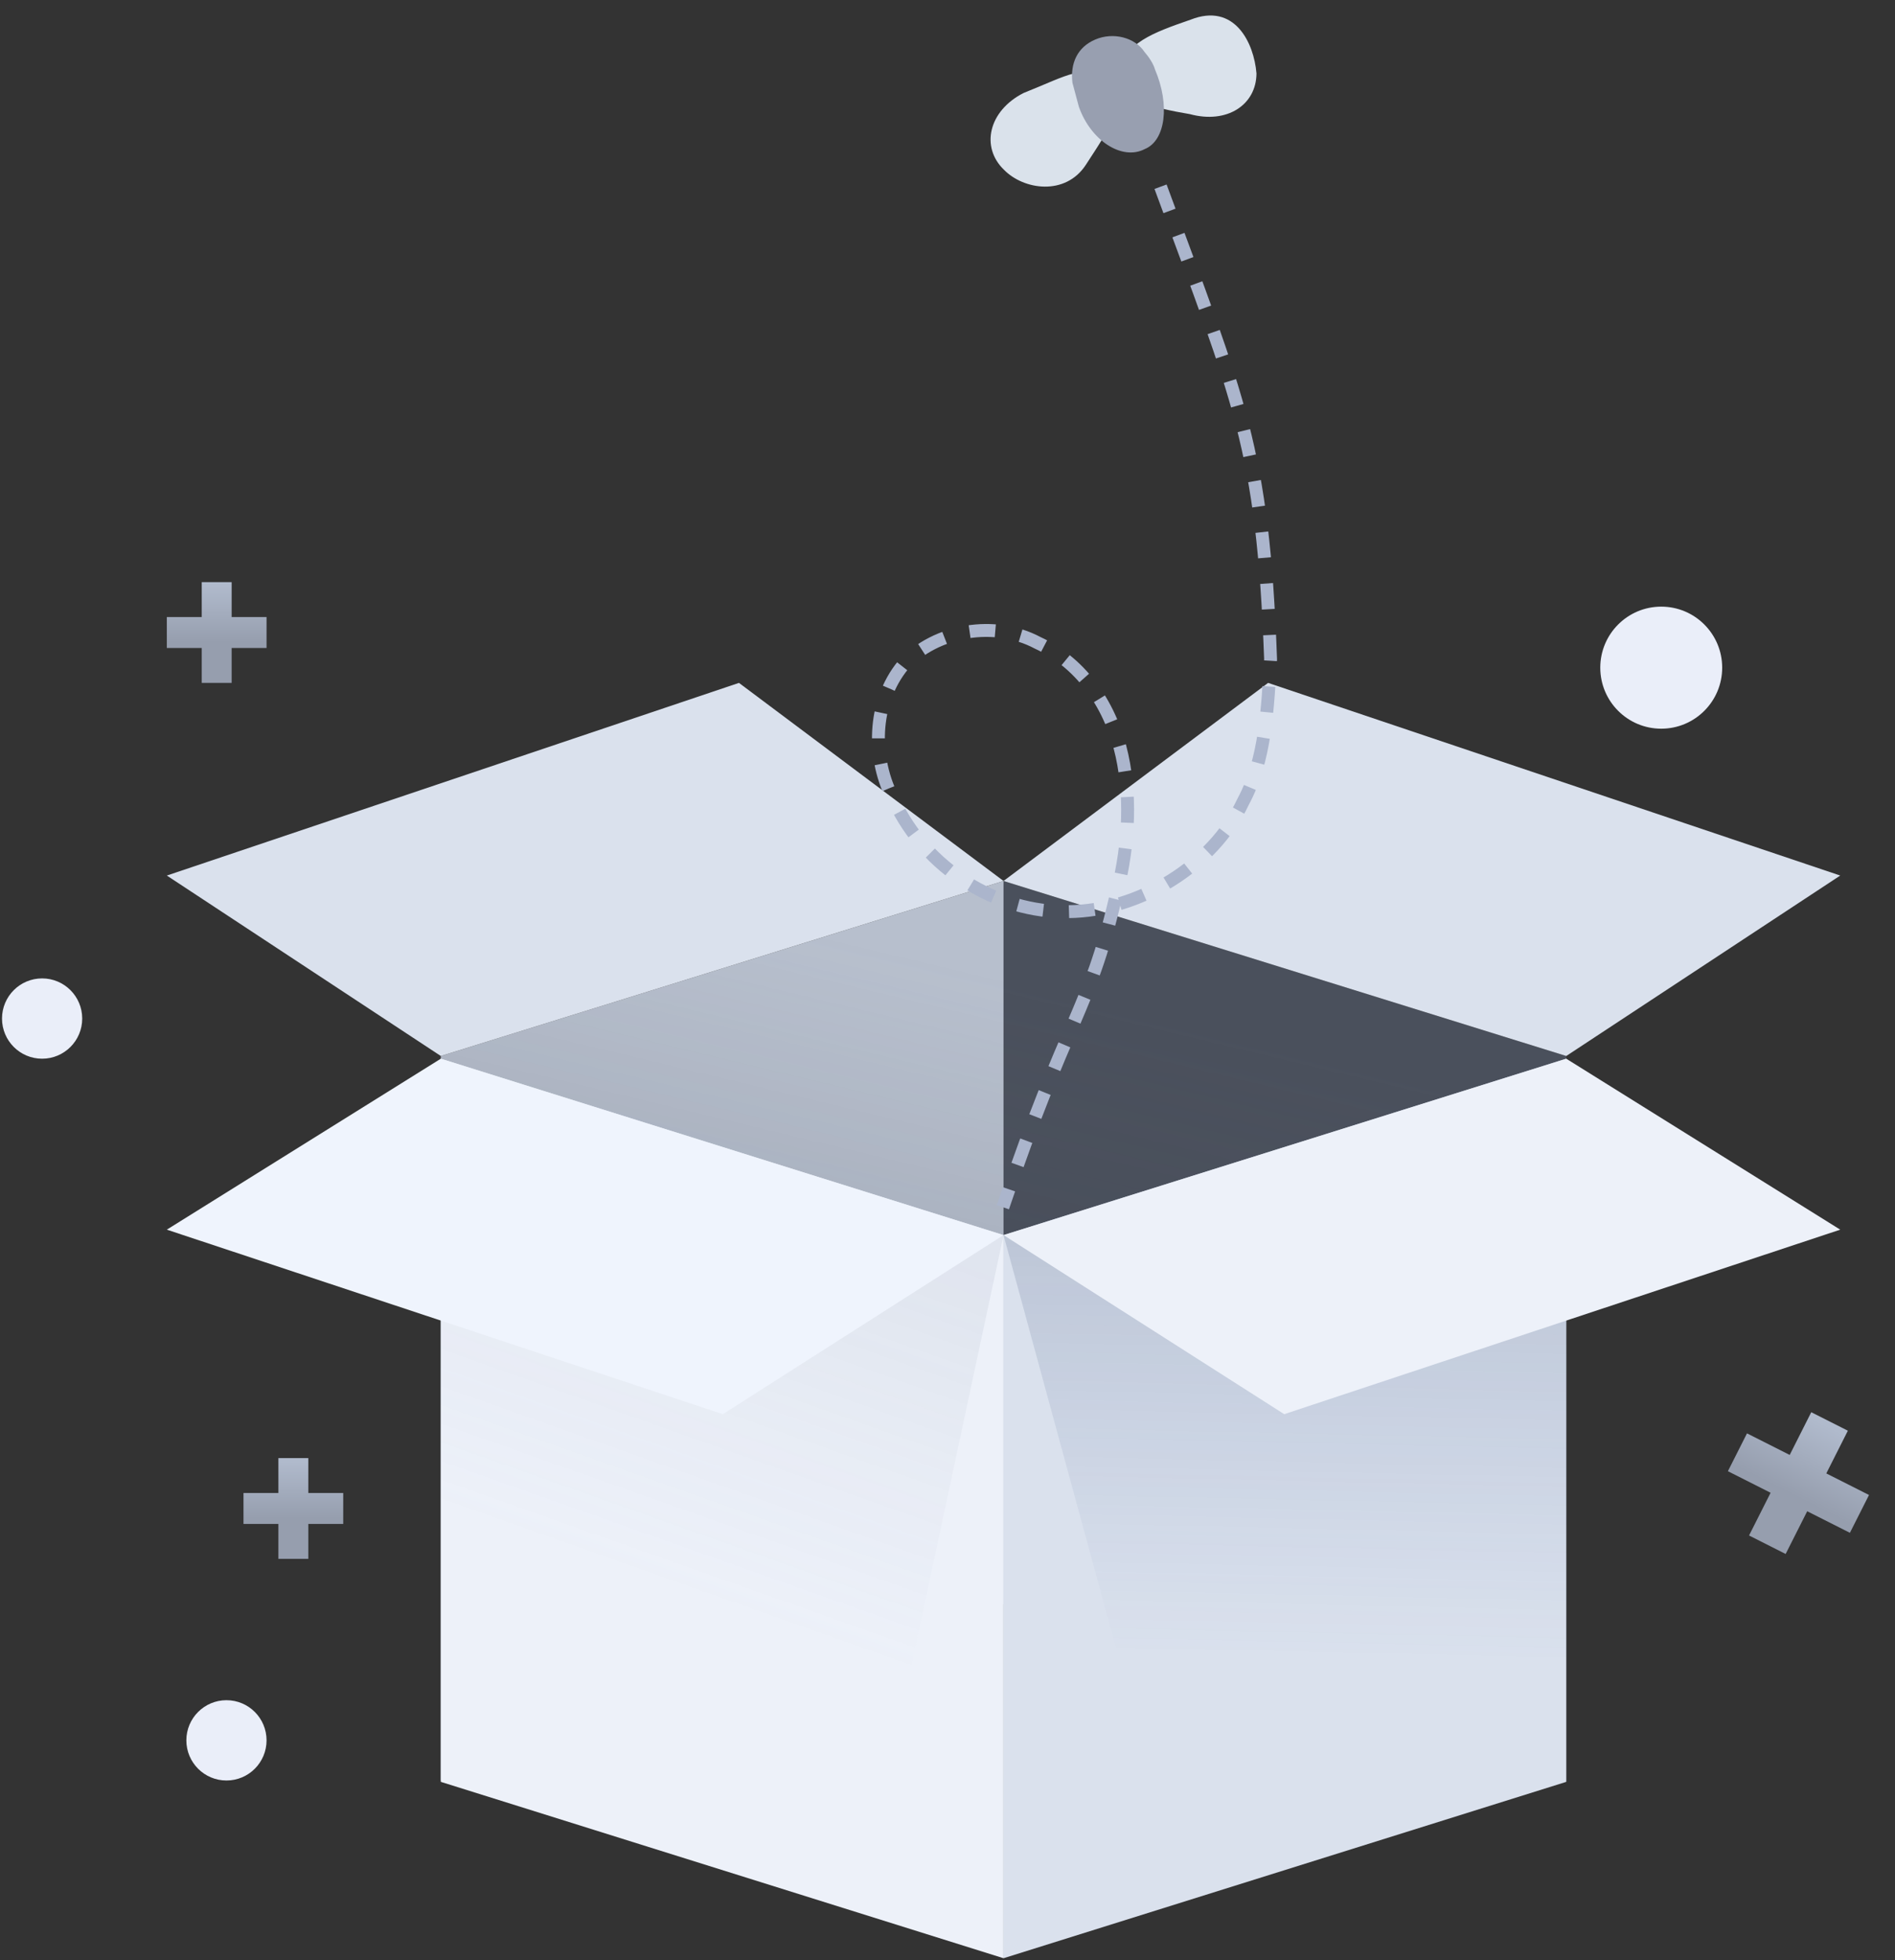
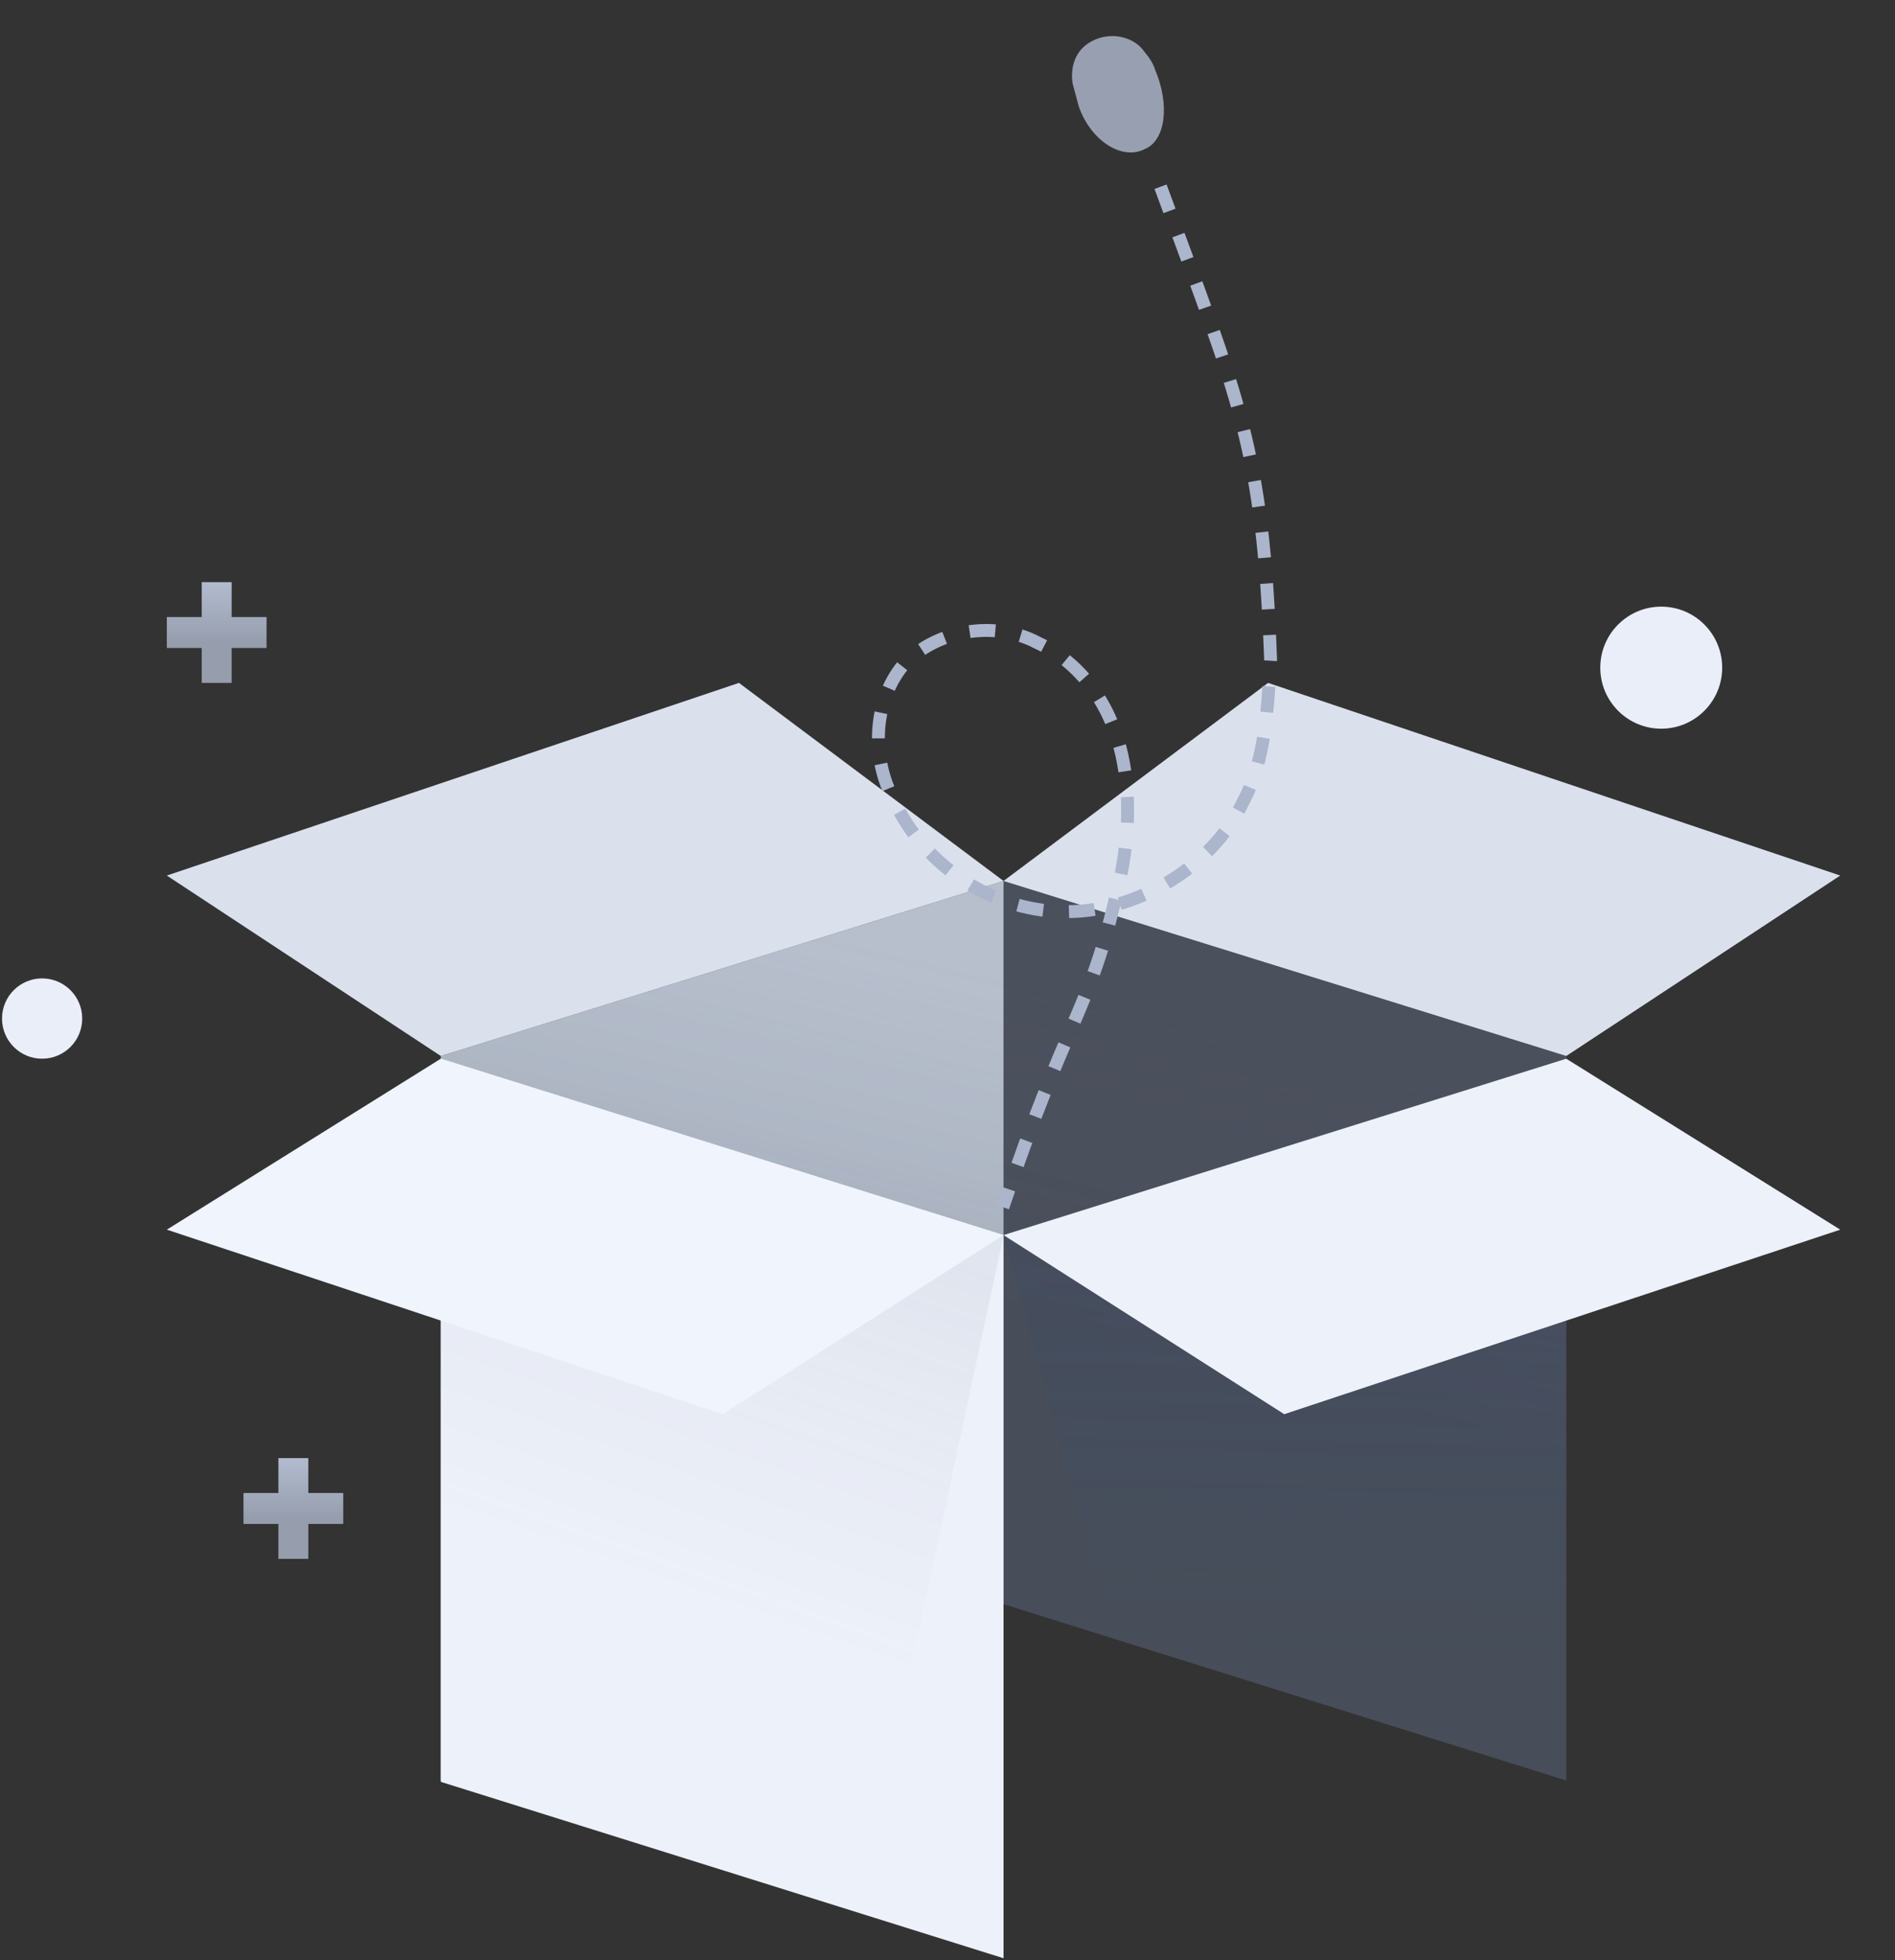
<svg xmlns="http://www.w3.org/2000/svg" width="294" height="304" viewBox="0 0 294 304" fill="none">
  <rect x="0" y="0" width="294" height="304" fill="#333333" stroke="none" />
  <path d="M257.732 113.02C262.955 113.02 267.189 108.782 267.189 103.555C267.189 98.328 262.955 94.09 257.732 94.09C252.509 94.09 248.275 98.328 248.275 103.555C248.275 108.782 252.509 113.02 257.732 113.02Z" fill="#EAEEF9" />
  <path d="M6.534 164.205C9.97 164.205 12.755 161.417 12.755 157.978C12.755 154.539 9.97 151.751 6.534 151.751C3.098 151.751 0.312 154.539 0.312 157.978C0.312 161.417 3.098 164.205 6.534 164.205Z" fill="#EAEEF9" />
-   <path d="M35.134 276.155C38.57 276.155 41.355 273.367 41.355 269.928C41.355 266.489 38.57 263.701 35.134 263.701C31.698 263.701 28.912 266.489 28.912 269.928C28.912 273.367 31.698 276.155 35.134 276.155Z" fill="#EAEEF9" />
  <path d="M68.389 276.156L155.693 248.8V136.639L68.389 163.785V276.156Z" fill="#B7BFCD" />
  <path opacity="0.4" d="M242.998 276.156L155.693 248.8V136.639L242.998 163.785V276.156Z" fill="#6D7C9A" />
  <g opacity="0.13">
    <path d="M68.389 276.156L155.693 248.8V136.639L68.389 163.785V276.156Z" fill="url(#paint0_linear_599_4207)" />
    <path d="M242.997 276.156L155.693 248.8V136.639L242.997 163.785V276.156Z" fill="url(#paint1_linear_599_4207)" />
  </g>
  <path d="M155.693 303.722L68.389 276.366V164.205L155.693 191.562V303.722Z" fill="#EDF1F9" />
-   <path d="M155.693 303.722L242.998 276.366V164.205L155.693 191.562V303.722Z" fill="#DAE1ED" />
  <path opacity="0.09" d="M135.912 283.941L68.389 276.366V164.205L155.693 191.562L135.912 283.941Z" fill="url(#paint2_linear_599_4207)" />
  <path opacity="0.2" d="M175.474 264.161L242.998 276.366V164.205L155.693 191.562L175.474 264.161Z" fill="url(#paint3_linear_599_4207)" />
  <path d="M155.693 136.639L114.646 105.916L25.883 135.797L68.389 163.785L155.693 136.639Z" fill="#DAE1ED" />
  <path d="M155.693 136.639L196.741 105.916L285.504 135.797L242.998 163.785L155.693 136.639Z" fill="#DAE1ED" />
  <path d="M68.389 164.205L155.693 191.562L112.145 219.339L25.883 190.72L68.389 164.205Z" fill="#EFF4FD" />
  <path d="M242.998 164.205L155.693 191.562L199.241 219.339L285.504 190.72L242.998 164.205Z" fill="#EDF1F9" />
  <path d="M180.052 28.961C192.283 62.154 195.929 69.529 197.125 102.236C196.665 109.702 196.38 117.821 192.86 124.358C188.159 134.358 176.662 141.284 165.799 141.396C154.608 141.596 143.637 134.744 138.699 124.178C135.225 117.766 135.335 108.995 140.101 103.173C145.282 97.59 154.396 96.198 160.953 99.686C168.165 103 172.47 109.889 174.064 117.154C175.659 124.419 174.958 132.299 173.012 139.464C168.941 156.889 165.57 157.732 155.587 187.234" stroke="#ABB5CC" stroke-width="2" stroke-miterlimit="10" stroke-dasharray="4 4" />
-   <path d="M194.936 11.392C194.908 16.273 190.366 19.262 184.606 17.703C178.541 16.669 174.249 15.604 173.973 11.248C174.112 6.78 178.986 5.032 184.691 3.061C191.532 0.343 194.549 6.623 194.936 11.392Z" fill="#DAE2EB" />
-   <path d="M155.748 26.317C158.821 29.482 165.301 30.404 168.459 25.571C171.921 20.214 174.885 16.319 171.701 12.741C168.627 9.577 165.636 11.708 158.796 14.426C153.312 17.224 152.148 22.851 155.748 26.317Z" fill="#DAE2EB" />
  <path d="M169.93 6.128C172.727 4.936 176.078 5.811 177.573 8.068C178.209 8.784 178.957 9.913 179.178 10.739C181.559 16.304 180.811 21.821 177.598 23.124C174.081 24.952 169.235 21.82 167.38 16.558C166.938 14.904 166.716 14.077 166.384 12.837C166.024 9.832 167.132 7.321 169.93 6.128C170.345 6.017 169.93 6.128 169.93 6.128Z" fill="#989FB0" />
  <path d="M41.354 95.704H35.939V90.289H31.298V95.704H25.883V100.501H31.298V105.916H35.939V100.501H41.354V95.704Z" fill="url(#paint4_linear_599_4207)" />
  <path d="M53.249 231.566H47.834V226.151H43.192V231.566H37.777V236.362H43.192V241.777H47.834V236.362H53.249V231.566Z" fill="url(#paint5_linear_599_4207)" />
-   <path d="M289.967 231.872L283.342 228.527L286.687 221.902L281.008 219.035L277.663 225.66L271.038 222.315L268.075 228.183L274.7 231.528L271.355 238.154L277.034 241.021L280.379 234.395L287.005 237.74L289.967 231.872Z" fill="url(#paint6_linear_599_4207)" />
  <defs>
    <linearGradient id="paint0_linear_599_4207" x1="128.133" y1="144.762" x2="116.225" y2="194.337" gradientUnits="userSpaceOnUse">
      <stop offset="0.003" stop-color="#606673" stop-opacity="0" />
      <stop offset="1" stop-color="#373C47" />
    </linearGradient>
    <linearGradient id="paint1_linear_599_4207" x1="128.133" y1="144.762" x2="116.225" y2="194.337" gradientUnits="userSpaceOnUse">
      <stop offset="0.003" stop-color="#606673" stop-opacity="0" />
      <stop offset="1" stop-color="#373C47" />
    </linearGradient>
    <linearGradient id="paint2_linear_599_4207" x1="87.962" y1="240.967" x2="108.936" y2="181.729" gradientUnits="userSpaceOnUse">
      <stop offset="0.003" stop-color="#6C80AA" stop-opacity="0" />
      <stop offset="1" stop-color="#5D6A86" />
    </linearGradient>
    <linearGradient id="paint3_linear_599_4207" x1="202.81" y1="257.149" x2="204.46" y2="181.976" gradientUnits="userSpaceOnUse">
      <stop offset="0.003" stop-color="#314F91" stop-opacity="0" />
      <stop offset="1" stop-color="#324264" />
    </linearGradient>
    <linearGradient id="paint4_linear_599_4207" x1="33.62" y1="90.832" x2="33.62" y2="99.603" gradientUnits="userSpaceOnUse">
      <stop stop-color="#B0BACC" />
      <stop offset="1" stop-color="#969EAE" />
    </linearGradient>
    <linearGradient id="paint5_linear_599_4207" x1="45.514" y1="226.694" x2="45.514" y2="235.465" gradientUnits="userSpaceOnUse">
      <stop stop-color="#B0BACC" />
      <stop offset="1" stop-color="#969EAE" />
    </linearGradient>
    <linearGradient id="paint6_linear_599_4207" x1="283.514" y1="221.133" x2="278.096" y2="231.864" gradientUnits="userSpaceOnUse">
      <stop stop-color="#B0BACC" />
      <stop offset="1" stop-color="#969EAE" />
    </linearGradient>
  </defs>
</svg>